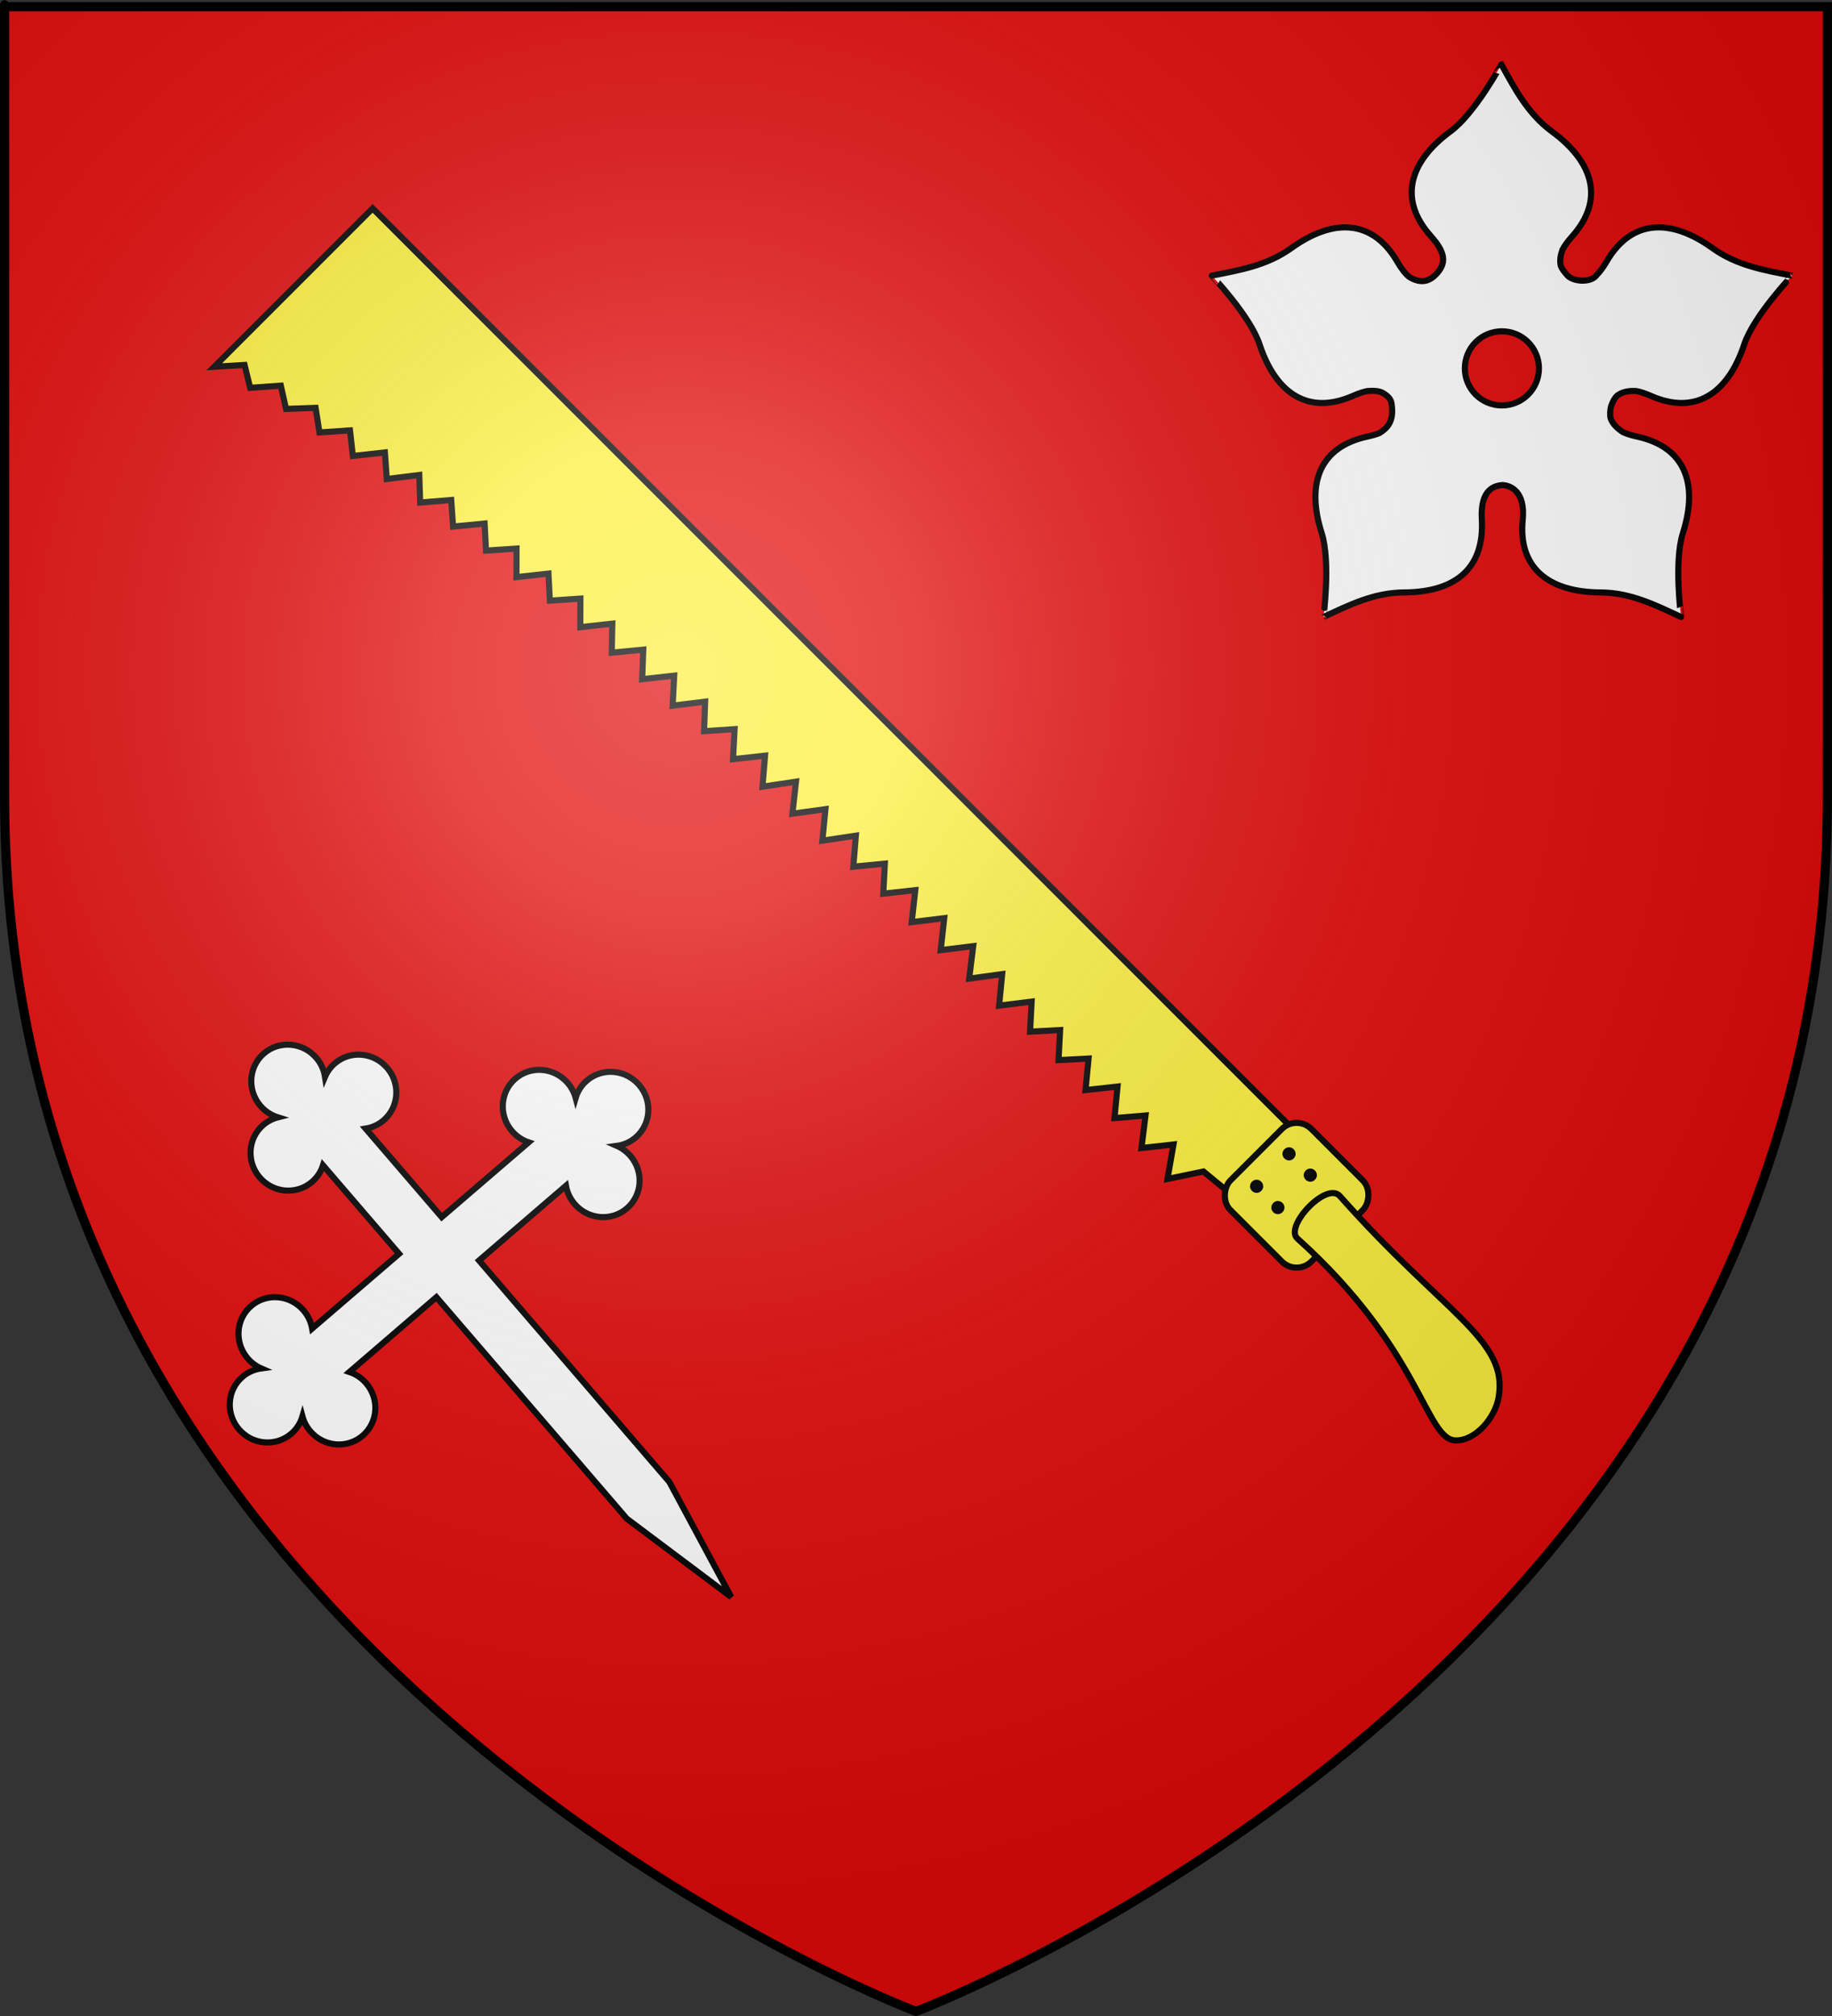
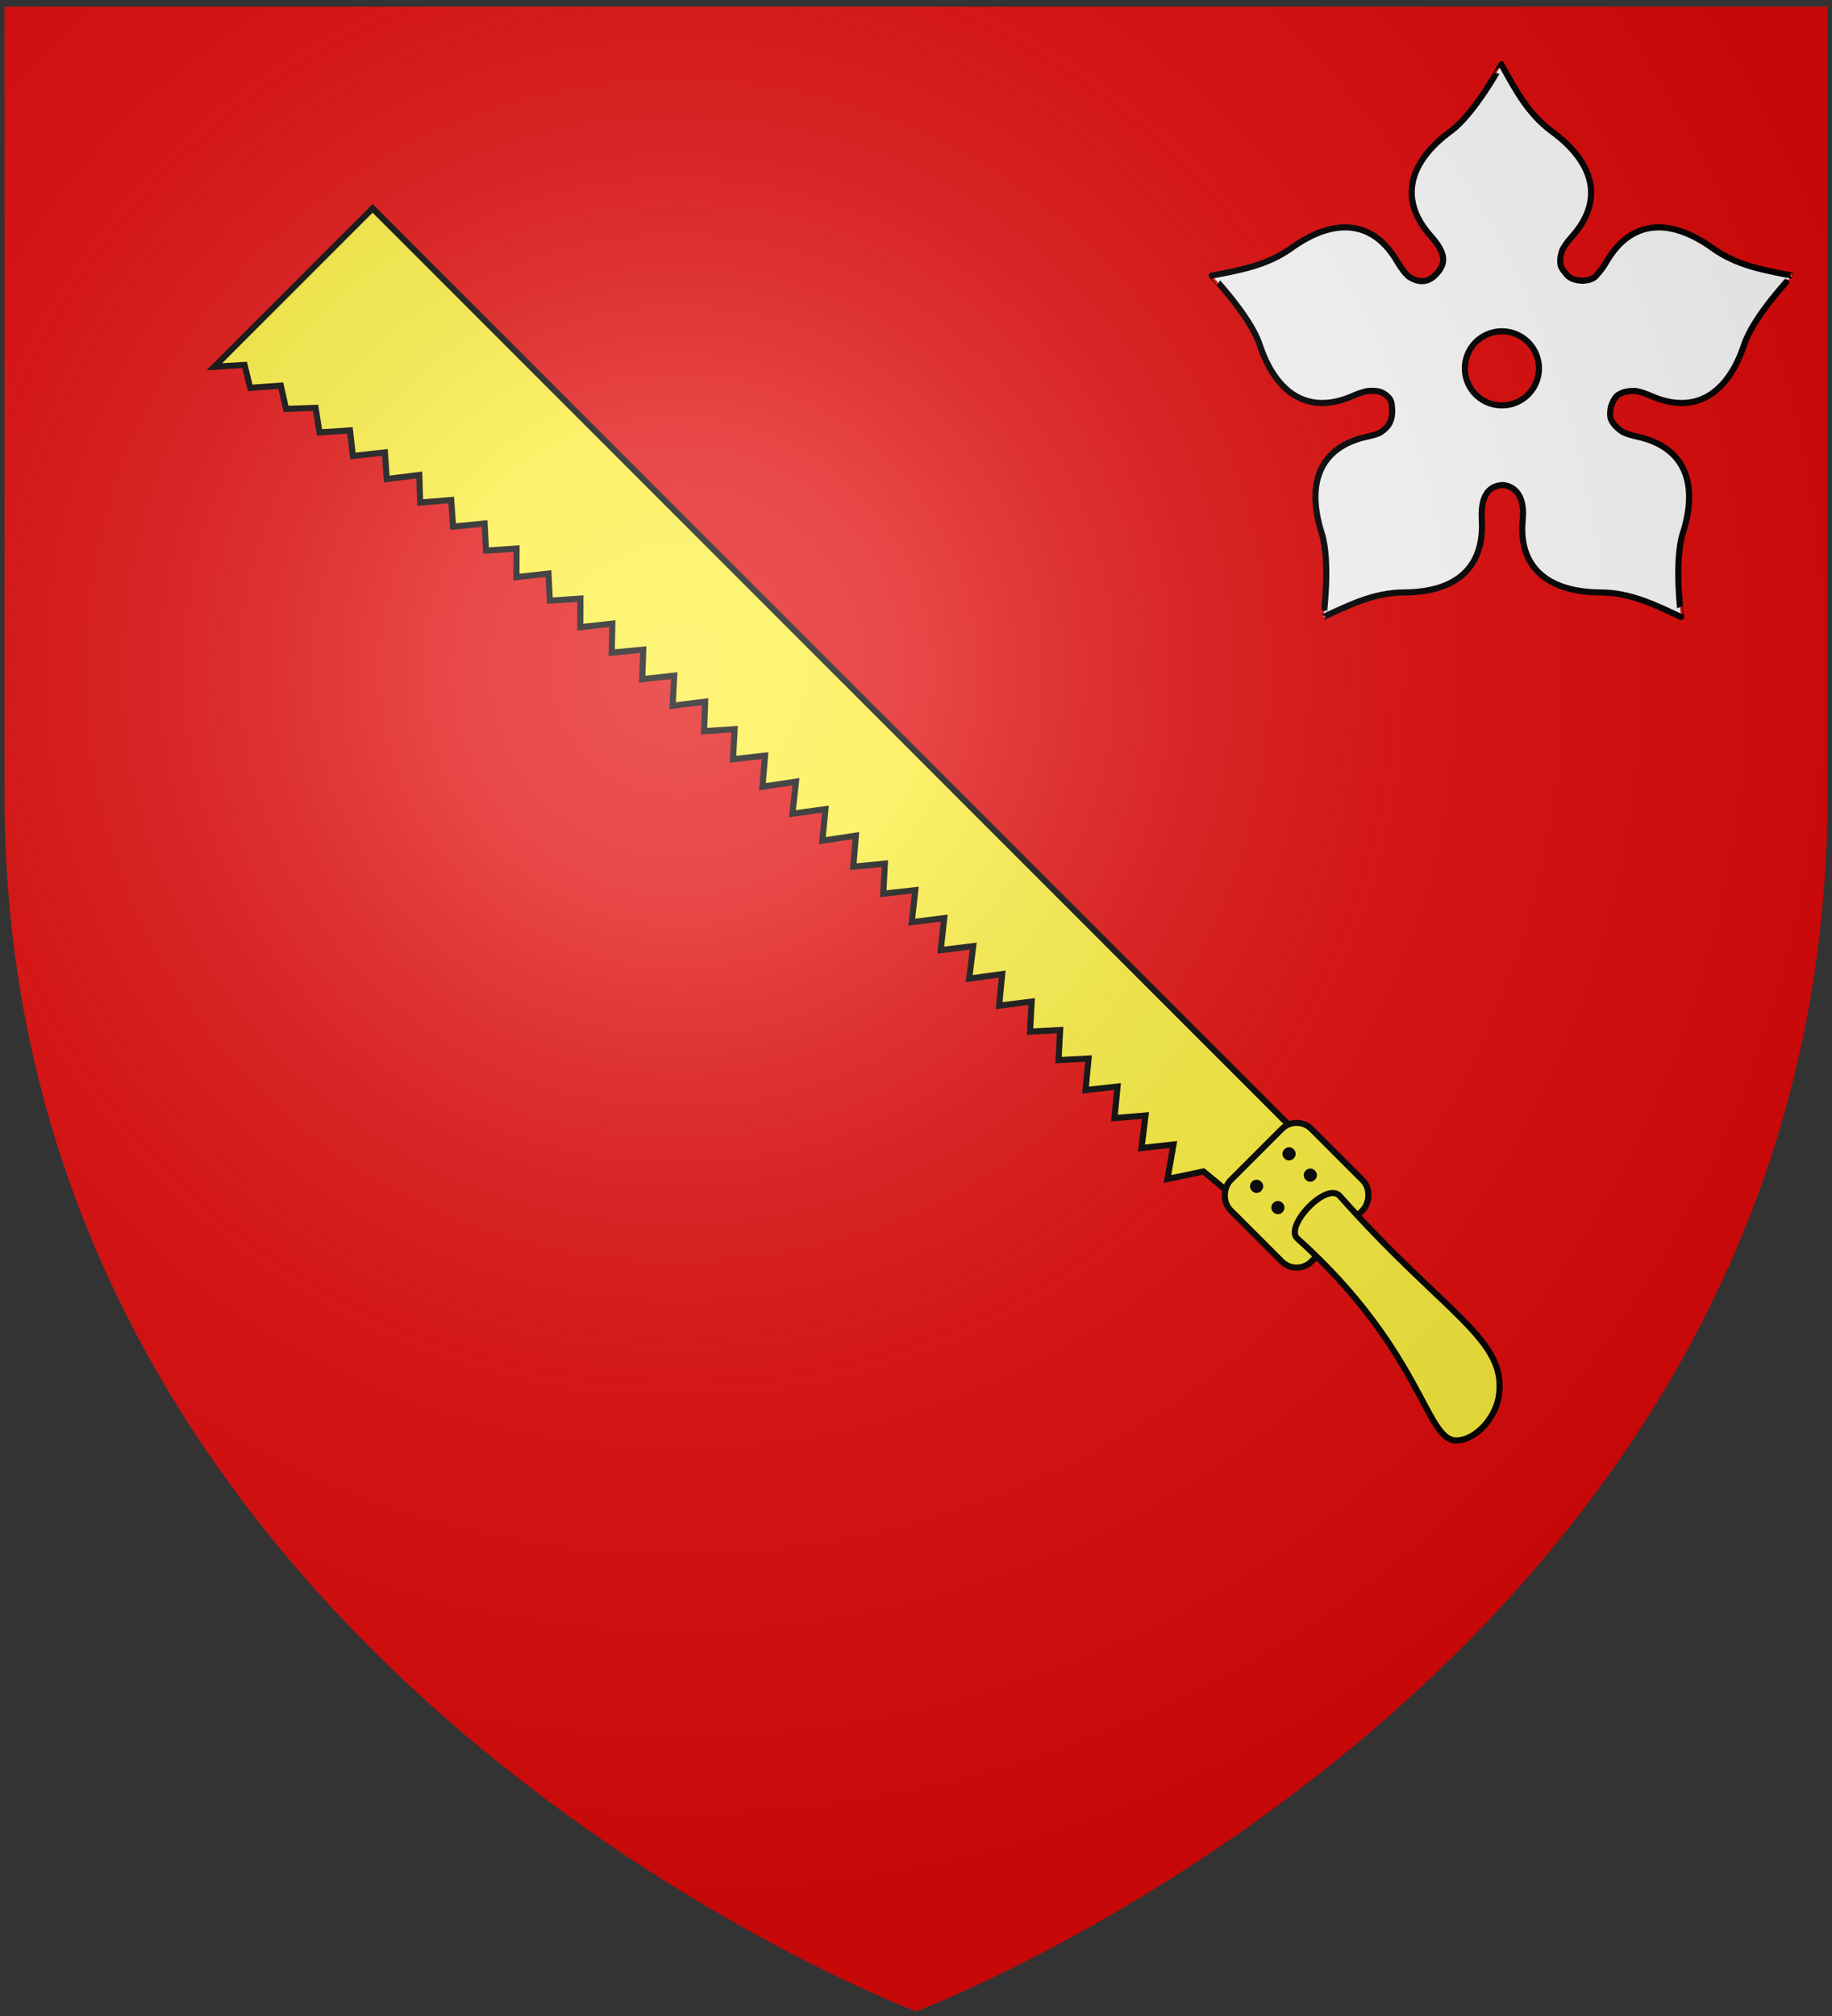
<svg xmlns="http://www.w3.org/2000/svg" xmlns:ns1="http://sodipodi.sourceforge.net/DTD/sodipodi-0.dtd" xmlns:ns2="http://www.inkscape.org/namespaces/inkscape" xmlns:xlink="http://www.w3.org/1999/xlink" height="660" width="600" version="1.0" id="svg2" ns1:version="0.32" ns2:version="0.91 r13725" ns1:docname="Blason_Savonnières-en-Perthois_(Meuse).svg" ns2:export-filename="/Users/olivier/Desktop/Blason Rouge/Blason_Vide_3D.png" ns2:export-xdpi="144" ns2:export-ydpi="144">
  <rect width="100%" height="100%" fill="#333333" stroke="none" />
  <ns1:namedview ns2:window-height="705" ns2:window-width="1366" ns2:pageshadow="2" ns2:pageopacity="0.0" guidetolerance="10.0" gridtolerance="10.0" objecttolerance="10.0" borderopacity="1.0" bordercolor="#666666" pagecolor="#ffffff" id="base" showgrid="false" height="660px" ns2:zoom="0.546226" ns2:cx="5.4157921" ns2:cy="260.57633" ns2:window-x="-8" ns2:window-y="-8" ns2:current-layer="layer3" showguides="true" ns2:guide-bbox="true" ns2:window-maximized="1" />
  <desc id="desc4">Flag of Canton of Valais (Wallis)</desc>
  <defs id="defs6">
    <linearGradient id="linearGradient2893">
      <stop style="stop-color:white;stop-opacity:0.314;" offset="0" id="stop2895" />
      <stop id="stop2897" offset="0.19" style="stop-color:white;stop-opacity:0.251;" />
      <stop style="stop-color:#6b6b6b;stop-opacity:0.125;" offset="0.6" id="stop2901" />
      <stop style="stop-color:black;stop-opacity:0.125;" offset="1" id="stop2899" />
    </linearGradient>
    <linearGradient id="linearGradient2885">
      <stop id="stop2887" offset="0" style="stop-color:white;stop-opacity:1;" />
      <stop style="stop-color:white;stop-opacity:1;" offset="0.229" id="stop2891" />
      <stop id="stop2889" offset="1" style="stop-color:black;stop-opacity:1;" />
    </linearGradient>
    <linearGradient id="linearGradient2955">
      <stop id="stop2867" offset="0" style="stop-color:#fd0000;stop-opacity:1;" />
      <stop style="stop-color:#e77275;stop-opacity:0.659;" offset="0.5" id="stop2873" />
      <stop style="stop-color:black;stop-opacity:0.323;" offset="1" id="stop2959" />
    </linearGradient>
    <radialGradient ns2:collect="always" xlink:href="#linearGradient2955" id="radialGradient2961" cx="225.524" cy="218.901" fx="225.524" fy="218.901" r="300" gradientTransform="matrix(-4.167939e-4,2.183,-1.884,-3.599562e-4,615.597,-289.121)" gradientUnits="userSpaceOnUse" />
    <polygon id="star" transform="scale(53,53)" points="0,-1 0.588,0.809 -0.951,-0.309 0.951,-0.309 -0.588,0.809 0,-1 " />
    <clipPath id="clip">
      <path d="M 0,-200 L 0,600 L 300,600 L 300,-200 L 0,-200 z " id="path10" />
    </clipPath>
    <radialGradient ns2:collect="always" xlink:href="#linearGradient2955" id="radialGradient1911" gradientUnits="userSpaceOnUse" gradientTransform="matrix(-4.167939e-4,2.183,-1.884,-3.599562e-4,615.597,-289.121)" cx="225.524" cy="218.901" fx="225.524" fy="218.901" r="300" />
    <radialGradient ns2:collect="always" xlink:href="#linearGradient2955" id="radialGradient2865" gradientUnits="userSpaceOnUse" gradientTransform="matrix(0,1.749,-1.593,-1.049767e-7,551.788,-191.29)" cx="225.524" cy="218.901" fx="225.524" fy="218.901" r="300" />
    <radialGradient ns2:collect="always" xlink:href="#linearGradient2955" id="radialGradient2871" gradientUnits="userSpaceOnUse" gradientTransform="matrix(0,1.386,-1.323,-5.741131e-8,-158.082,-109.541)" cx="225.524" cy="218.901" fx="225.524" fy="218.901" r="300" />
    <radialGradient ns2:collect="always" xlink:href="#linearGradient2893" id="radialGradient3163" gradientUnits="userSpaceOnUse" gradientTransform="matrix(1.353,0,0,1.349,-77.629,-85.747)" cx="221.445" cy="226.331" fx="221.445" fy="226.331" r="300" />
    <radialGradient gradientTransform="matrix(1.353,0,0,1.349,-77.629,-85.747)" gradientUnits="userSpaceOnUse" xlink:href="#linearGradient2893" id="radialGradient9547" fy="226.331" fx="221.445" r="300" cy="226.331" cx="221.445" />
    <radialGradient gradientTransform="matrix(0,1.386,-1.323,-5.741131e-8,-158.082,-109.541)" gradientUnits="userSpaceOnUse" xlink:href="#linearGradient2955" id="radialGradient9545" fy="218.901" fx="225.524" r="300" cy="218.901" cx="225.524" />
    <radialGradient gradientTransform="matrix(0,1.749,-1.593,-1.049767e-7,551.788,-191.29)" gradientUnits="userSpaceOnUse" xlink:href="#linearGradient2955" id="radialGradient9543" fy="218.901" fx="225.524" r="300" cy="218.901" cx="225.524" />
    <radialGradient gradientTransform="matrix(-4.167939e-4,2.183,-1.884,-3.599562e-4,615.597,-289.121)" gradientUnits="userSpaceOnUse" xlink:href="#linearGradient2955" id="radialGradient9541" fy="218.901" fx="225.524" r="300" cy="218.901" cx="225.524" />
    <clipPath id="clipPath9537">
      <path id="path9539" d="M 0,-200 L 0,600 L 300,600 L 300,-200 L 0,-200 z " />
    </clipPath>
    <polygon id="polygon9535" transform="scale(53,53)" points="0,-1 0.588,0.809 -0.951,-0.309 0.951,-0.309 -0.588,0.809 0,-1 " />
    <radialGradient gradientTransform="matrix(-4.167939e-4,2.183,-1.884,-3.599562e-4,615.597,-289.121)" gradientUnits="userSpaceOnUse" xlink:href="#linearGradient2955" id="radialGradient9533" fy="218.901" fx="225.524" r="300" cy="218.901" cx="225.524" />
    <linearGradient id="linearGradient9525">
      <stop id="stop9527" offset="0" style="stop-color:#fd0000;stop-opacity:1" />
      <stop id="stop9529" offset="0.5" style="stop-color:#e77275;stop-opacity:0.659" />
      <stop id="stop9531" offset="1" style="stop-color:black;stop-opacity:0.323" />
    </linearGradient>
    <linearGradient id="linearGradient9517">
      <stop id="stop9519" offset="0" style="stop-color:white;stop-opacity:1" />
      <stop id="stop9521" offset="0.229" style="stop-color:white;stop-opacity:1" />
      <stop id="stop9523" offset="1" style="stop-color:black;stop-opacity:1" />
    </linearGradient>
    <linearGradient id="linearGradient9507">
      <stop id="stop9509" offset="0" style="stop-color:white;stop-opacity:0.314" />
      <stop id="stop9511" offset="0.19" style="stop-color:white;stop-opacity:0.251" />
      <stop id="stop9513" offset="0.6" style="stop-color:#6b6b6b;stop-opacity:0.125" />
      <stop id="stop9515" offset="1" style="stop-color:black;stop-opacity:0.125" />
    </linearGradient>
  </defs>
  <g ns2:groupmode="layer" id="layer3" ns2:label="Fond écu" style="display:inline" ns1:insensitive="true">
    <path id="path2855" style="fill:#e20909;fill-opacity:1;fill-rule:evenodd;stroke:none;stroke-width:1px;stroke-linecap:butt;stroke-linejoin:miter;stroke-opacity:1" d="m 300,658.5 c 0,0 298.5,-112.32 298.5,-397.772 0,-285.452 0,-258.552 0,-258.552 l -597,0 0,258.552 C 1.5,546.18 300,658.5 300,658.5 Z" ns1:nodetypes="cccccc" ns2:connector-curvature="0" />
    <g transform="matrix(0.705,0,0,0.602,-377.076,74.077)" style="display:none;fill:#b88100;stroke:#000000;stroke-width:4.603;stroke-miterlimit:4;stroke-dasharray:none" id="layer1-7-8" ns2:label="Calque 1" />
  </g>
  <g ns2:groupmode="layer" id="layer4" ns2:label="Meubles" ns1:insensitive="true">
    <g style="opacity:1" transform="translate(29.915,-1710.963)" id="g2119">
      <g transform="translate(-1361.835,-74.826)" id="g11024" />
    </g>
    <g transform="translate(5.145,1.669)" style="display:inline" id="g4198">
      <g transform="translate(-252.434,-107.446)" style="stroke-width:2;stroke-miterlimit:4;stroke-dasharray:none" id="g4238">
        <path id="path10095" style="fill:#ffffff;fill-opacity:1;fill-rule:evenodd;stroke:#000000;stroke-width:2;stroke-linecap:butt;stroke-linejoin:miter;stroke-miterlimit:4;stroke-dasharray:none;stroke-opacity:1" d="m 739.005,126.888 c -4.9e-4,-0.044 -8.654,16.005 -16.594,21.844 -13.968,10.272 -16.981,22.6 -6.531,34.312 4.848,5.434 5.344,8.937 1.531,12.75 -0.884,0.884 -1.782,1.451 -2.688,1.75 -2.043,0.674 -4.11,0.03 -5.969,-1.156 -1.289,-1.074 -2.551,-2.73 -3.875,-5 -7.91,-13.557 -20.602,-14.485 -34.688,-4.375 -8.006,5.747 -16.939,7.219 -26.031,9 -0.042,-0.013 12.557,13.176 15.656,22.531 5.452,16.459 16.257,23.131 30.625,16.812 1.763,-0.775 3.298,-1.295 4.656,-1.562 1.822,-0.126 3.772,-0.165 5.188,0.688 1.436,0.865 2.527,1.874 2.75,3.375 0.733,4.944 -0.508,7.576 -3.906,9.656 -0.032,0.019 -0.062,0.043 -0.094,0.062 -1.121,0.449 -2.452,0.82 -4,1.156 -15.338,3.334 -20.138,15.074 -14.875,31.594 2.992,9.39 0.567,27.473 0.594,27.438 8.403,-3.903 16.489,-7.975 26.344,-8.031 17.338,-0.1 26.386,-8.258 25.5,-23.906 -0.572,-10.094 4.331,-11.015 6.688,-11.25 2.809,0.092 7.57,2.156 6.719,11.25 -1.569,15.617 8.162,23.807 25.5,23.906 9.855,0.057 17.941,4.128 26.344,8.031 0.026,0.035 -2.398,-18.047 0.594,-27.438 5.263,-16.52 0.432,-28.26 -14.906,-31.594 -1.889,-0.41 -3.429,-0.885 -4.688,-1.469 -1.787,-1.158 -3.373,-2.63 -4.031,-4.438 0,-0.01 0,-0.021 0,-0.031 -0.01,-0.021 -0.025,-0.041 -0.031,-0.062 -0.293,-1.079 -0.147,-3.071 0.188,-4.062 0.431,-1.278 1.413,-3.25 2.531,-3.75 1.581,-1.002 3.619,-1.237 5.688,-1.125 1.373,0.264 2.928,0.775 4.719,1.562 14.368,6.319 25.173,-0.354 30.625,-16.812 3.099,-9.355 15.698,-22.544 15.656,-22.531 -9.092,-1.781 -18.025,-3.253 -26.031,-9 -14.085,-10.11 -26.777,-9.182 -34.688,4.375 -1.077,1.847 -2.115,3.261 -3.156,4.312 -1.841,2.791 -7.804,2.373 -9.719,0.219 -1.213,-1.471 -1.728,-2.037 -2.125,-3.062 -0.415,-1.652 -0.122,-3.477 0.5,-5.25 0.676,-1.335 1.738,-2.782 3.188,-4.406 10.449,-11.712 7.406,-24.072 -6.562,-34.344 -7.94,-5.838 -12.09,-13.872 -16.594,-21.969 z" ns2:connector-curvature="0" />
        <path id="path10097" style="color:#000000;display:inline;overflow:visible;visibility:visible;fill:#e20909;fill-opacity:1;fill-rule:nonzero;stroke:#000000;stroke-width:2;stroke-linecap:butt;stroke-linejoin:miter;stroke-miterlimit:4;stroke-dasharray:none;stroke-dashoffset:0;stroke-opacity:1;marker:none;marker-start:none;marker-mid:none;marker-end:none" d="m 751.314,226.373 c 0,6.703 -5.434,12.136 -12.136,12.136 -6.703,-1e-5 -12.136,-5.434 -12.136,-12.136 0,-6.703 5.434,-12.136 12.136,-12.136 6.703,0 12.136,5.434 12.136,12.136 z" ns2:connector-curvature="0" />
      </g>
-       <path ns1:nodetypes="scssscccssscssscssscccssscssscssscccccccssscsss" style="display:inline;fill:#ffffff;stroke:#000000;stroke-width:2;stroke-miterlimit:4;stroke-dasharray:none;stroke-opacity:1" d="m 187.044,352.101 c -1.805,1.552 -3.027,3.532 -3.654,5.67 -0.467,-1.741 -1.325,-3.413 -2.584,-4.877 -4.419,-5.139 -12.095,-5.785 -17.145,-1.443 -5.05,4.342 -5.561,12.028 -1.142,17.167 1.521,1.769 3.427,3.005 5.48,3.689 l -28.478,24.488 -24.921,-28.981 c 2.12,-0.333 4.169,-1.236 5.907,-2.731 5.05,-4.342 5.561,-12.028 1.142,-17.167 -4.419,-5.139 -12.095,-5.785 -17.145,-1.443 -1.439,1.237 -2.508,2.746 -3.201,4.39 -0.338,-2.219 -1.284,-4.382 -2.863,-6.219 -4.419,-5.139 -12.095,-5.785 -17.145,-1.443 -5.05,4.342 -5.561,12.028 -1.142,17.167 1.579,1.837 3.576,3.097 5.719,3.762 -1.729,0.439 -3.381,1.27 -4.82,2.507 -5.05,4.342 -5.561,12.028 -1.142,17.167 4.419,5.139 12.095,5.785 17.145,1.443 1.738,-1.494 2.938,-3.385 3.585,-5.432 l 24.921,28.981 -28.478,24.488 c -0.369,-2.132 -1.306,-4.202 -2.826,-5.971 -4.419,-5.139 -12.095,-5.785 -17.145,-1.443 -5.05,4.342 -5.561,12.028 -1.142,17.167 1.259,1.464 2.783,2.562 4.435,3.286 -2.208,0.3 -4.349,1.212 -6.154,2.764 -5.05,4.342 -5.561,12.028 -1.142,17.167 4.419,5.139 12.095,5.785 17.145,1.443 1.805,-1.552 3.027,-3.532 3.654,-5.67 0.468,1.741 1.325,3.413 2.584,4.877 4.419,5.139 12.095,5.785 17.145,1.443 5.05,-4.342 5.561,-12.028 1.142,-17.167 -1.521,-1.769 -3.427,-3.005 -5.48,-3.689 l 28.478,-24.488 62.349,72.507 34.2,25.654 -20.241,-37.657 -62.349,-72.507 28.478,-24.488 c 0.369,2.132 1.306,4.202 2.826,5.971 4.419,5.139 12.095,5.785 17.145,1.443 5.05,-4.342 5.561,-12.028 1.142,-17.167 -1.259,-1.464 -2.783,-2.562 -4.435,-3.286 2.208,-0.3 4.349,-1.211 6.153,-2.763 5.05,-4.342 5.561,-12.028 1.142,-17.167 -4.419,-5.139 -12.095,-5.785 -17.145,-1.443 z" id="path1903" ns2:connector-curvature="0" />
      <g style="stroke-width:2;stroke-miterlimit:4;stroke-dasharray:none" transform="matrix(0.707,0.707,-0.707,0.707,-236.546,-639.856)" id="g4307">
        <path style="fill:#fcef3c;fill-opacity:1;stroke:#000000;stroke-width:2;stroke-miterlimit:4;stroke-dasharray:none;stroke-opacity:1" d="m 749.534,249.633 454.017,0 0,26.773 -38.594,3.771 -6.594,10.069 -6.594,-9.383 -6.594,8.238 -6.594,-8.467 -6.594,7.781 -6.594,-8.009 -6.594,8.238 -6.594,-8.009 -6.594,7.323 -6.594,-7.323 -6.594,7.323 -6.594,-7.323 -6.594,8.467 -6.594,-8.009 -6.594,8.696 -6.594,-8.467 -6.594,8.467 -6.594,-8.238 -6.594,8.467 -6.594,-8.238 -6.594,8.238 -6.594,-7.323 -6.594,8.009 -6.594,-7.781 -6.594,8.925 -6.594,-8.01 -6.594,8.696 -6.594,-8.238 -6.594,8.925 -6.594,-7.781 -6.594,8.238 -6.594,-7.323 -6.594,7.552 -6.594,-7.094 -6.594,8.467 -6.594,-7.323 -6.594,8.238 -6.594,-7.094 -6.594,8.01 -6.594,-6.865 -6.594,8.238 -6.594,-6.636 -6.594,7.552 -6.594,-5.95 -6.594,8.238 -6.594,-6.636 -6.594,7.552 -6.594,-5.95 -6.594,8.009 -6.594,-5.721 -6.594,7.781 -6.594,-6.179 -6.594,8.467 -6.594,-5.721 -6.594,8.238 -6.594,-5.263 -6.594,7.552 -6.594,-4.806 -6.594,7.094 -6.594,-4.169 -6.594,7.602 -6.594,-4 -6.594,7.433 z" id="rect4242" ns2:connector-curvature="0" ns1:nodetypes="cccccccccccccccccccccccccccccscscccccccccccccccccccccccccccccccccccc" />
        <rect style="fill:#fcef3c;fill-opacity:1;stroke:#000000;stroke-width:2;stroke-miterlimit:4;stroke-dasharray:none;stroke-opacity:1" id="rect4260" width="37.53" height="37.53" x="1173.278" y="245.336" rx="6.865" ry="6.865" />
        <path style="fill:#fcef3c;fill-opacity:1;stroke:#000000;stroke-width:2;stroke-miterlimit:4;stroke-dasharray:none;stroke-opacity:1" d="m 1202.236,254.271 c 52.09,3.134 72.445,-5.933 83.499,10 3.736,5.385 4.634,15.027 0,19.662 -7.092,7.092 -28.602,-12.909 -83.499,-10 -5.89,0.312 -6.542,-20.055 0,-19.662 z" id="rect4262" ns2:connector-curvature="0" ns1:nodetypes="sssss" />
        <g style="stroke-width:2;stroke-miterlimit:4;stroke-dasharray:none" id="g4301">
          <circle r="1.144" cy="256.268" cx="1180.702" id="path4266" style="fill:#000000;fill-opacity:1;stroke:#000000;stroke-width:2;stroke-miterlimit:4;stroke-dasharray:none;stroke-opacity:1" />
          <circle r="1.144" cy="256.268" cx="1190.556" id="path4266-1" style="display:inline;fill:#000000;fill-opacity:1;stroke:#000000;stroke-width:2;stroke-miterlimit:4;stroke-dasharray:none;stroke-opacity:1" />
          <circle r="1.144" cy="271.29" cx="1180.702" id="path4266-2" style="display:inline;fill:#000000;fill-opacity:1;stroke:#000000;stroke-width:2;stroke-miterlimit:4;stroke-dasharray:none;stroke-opacity:1" />
          <circle r="1.144" cy="271.29" cx="1190.556" id="path4266-1-3" style="display:inline;fill:#000000;fill-opacity:1;stroke:#000000;stroke-width:2;stroke-miterlimit:4;stroke-dasharray:none;stroke-opacity:1" />
        </g>
      </g>
    </g>
  </g>
  <g ns2:groupmode="layer" id="layer2" ns2:label="Reflet final" ns1:insensitive="true">
    <path ns1:nodetypes="cccccc" d="M 300,658.5 C 300,658.5 598.5,546.18 598.5,260.728 C 598.5,-24.723 598.5,2.176 598.5,2.176 L 1.5,2.176 L 1.5,260.728 C 1.5,546.18 300,658.5 300,658.5 z " style="opacity:1;fill:url(#radialGradient3163);fill-opacity:1;fill-rule:evenodd;stroke:none;stroke-width:1px;stroke-linecap:butt;stroke-linejoin:miter;stroke-opacity:1" id="path2875" ns2:export-xdpi="144" ns2:export-ydpi="144" />
  </g>
  <g ns2:groupmode="layer" id="layer1" ns2:label="Contour final" ns1:insensitive="true">
-     <path ns1:nodetypes="cccccc" d="M 300,658.5 C 300,658.5 1.5,546.18 1.5,260.728 C 1.5,-24.723 1.5,2.176 1.5,2.176 L 598.5,2.176 L 598.5,260.728 C 598.5,546.18 300,658.5 300,658.5 z " style="opacity:1;fill:none;fill-opacity:1;fill-rule:evenodd;stroke:black;stroke-width:3;stroke-linecap:butt;stroke-linejoin:miter;stroke-miterlimit:4;stroke-dasharray:none;stroke-opacity:1" id="path1411" ns2:export-xdpi="144" ns2:export-ydpi="144" />
-   </g>
+     </g>
</svg>